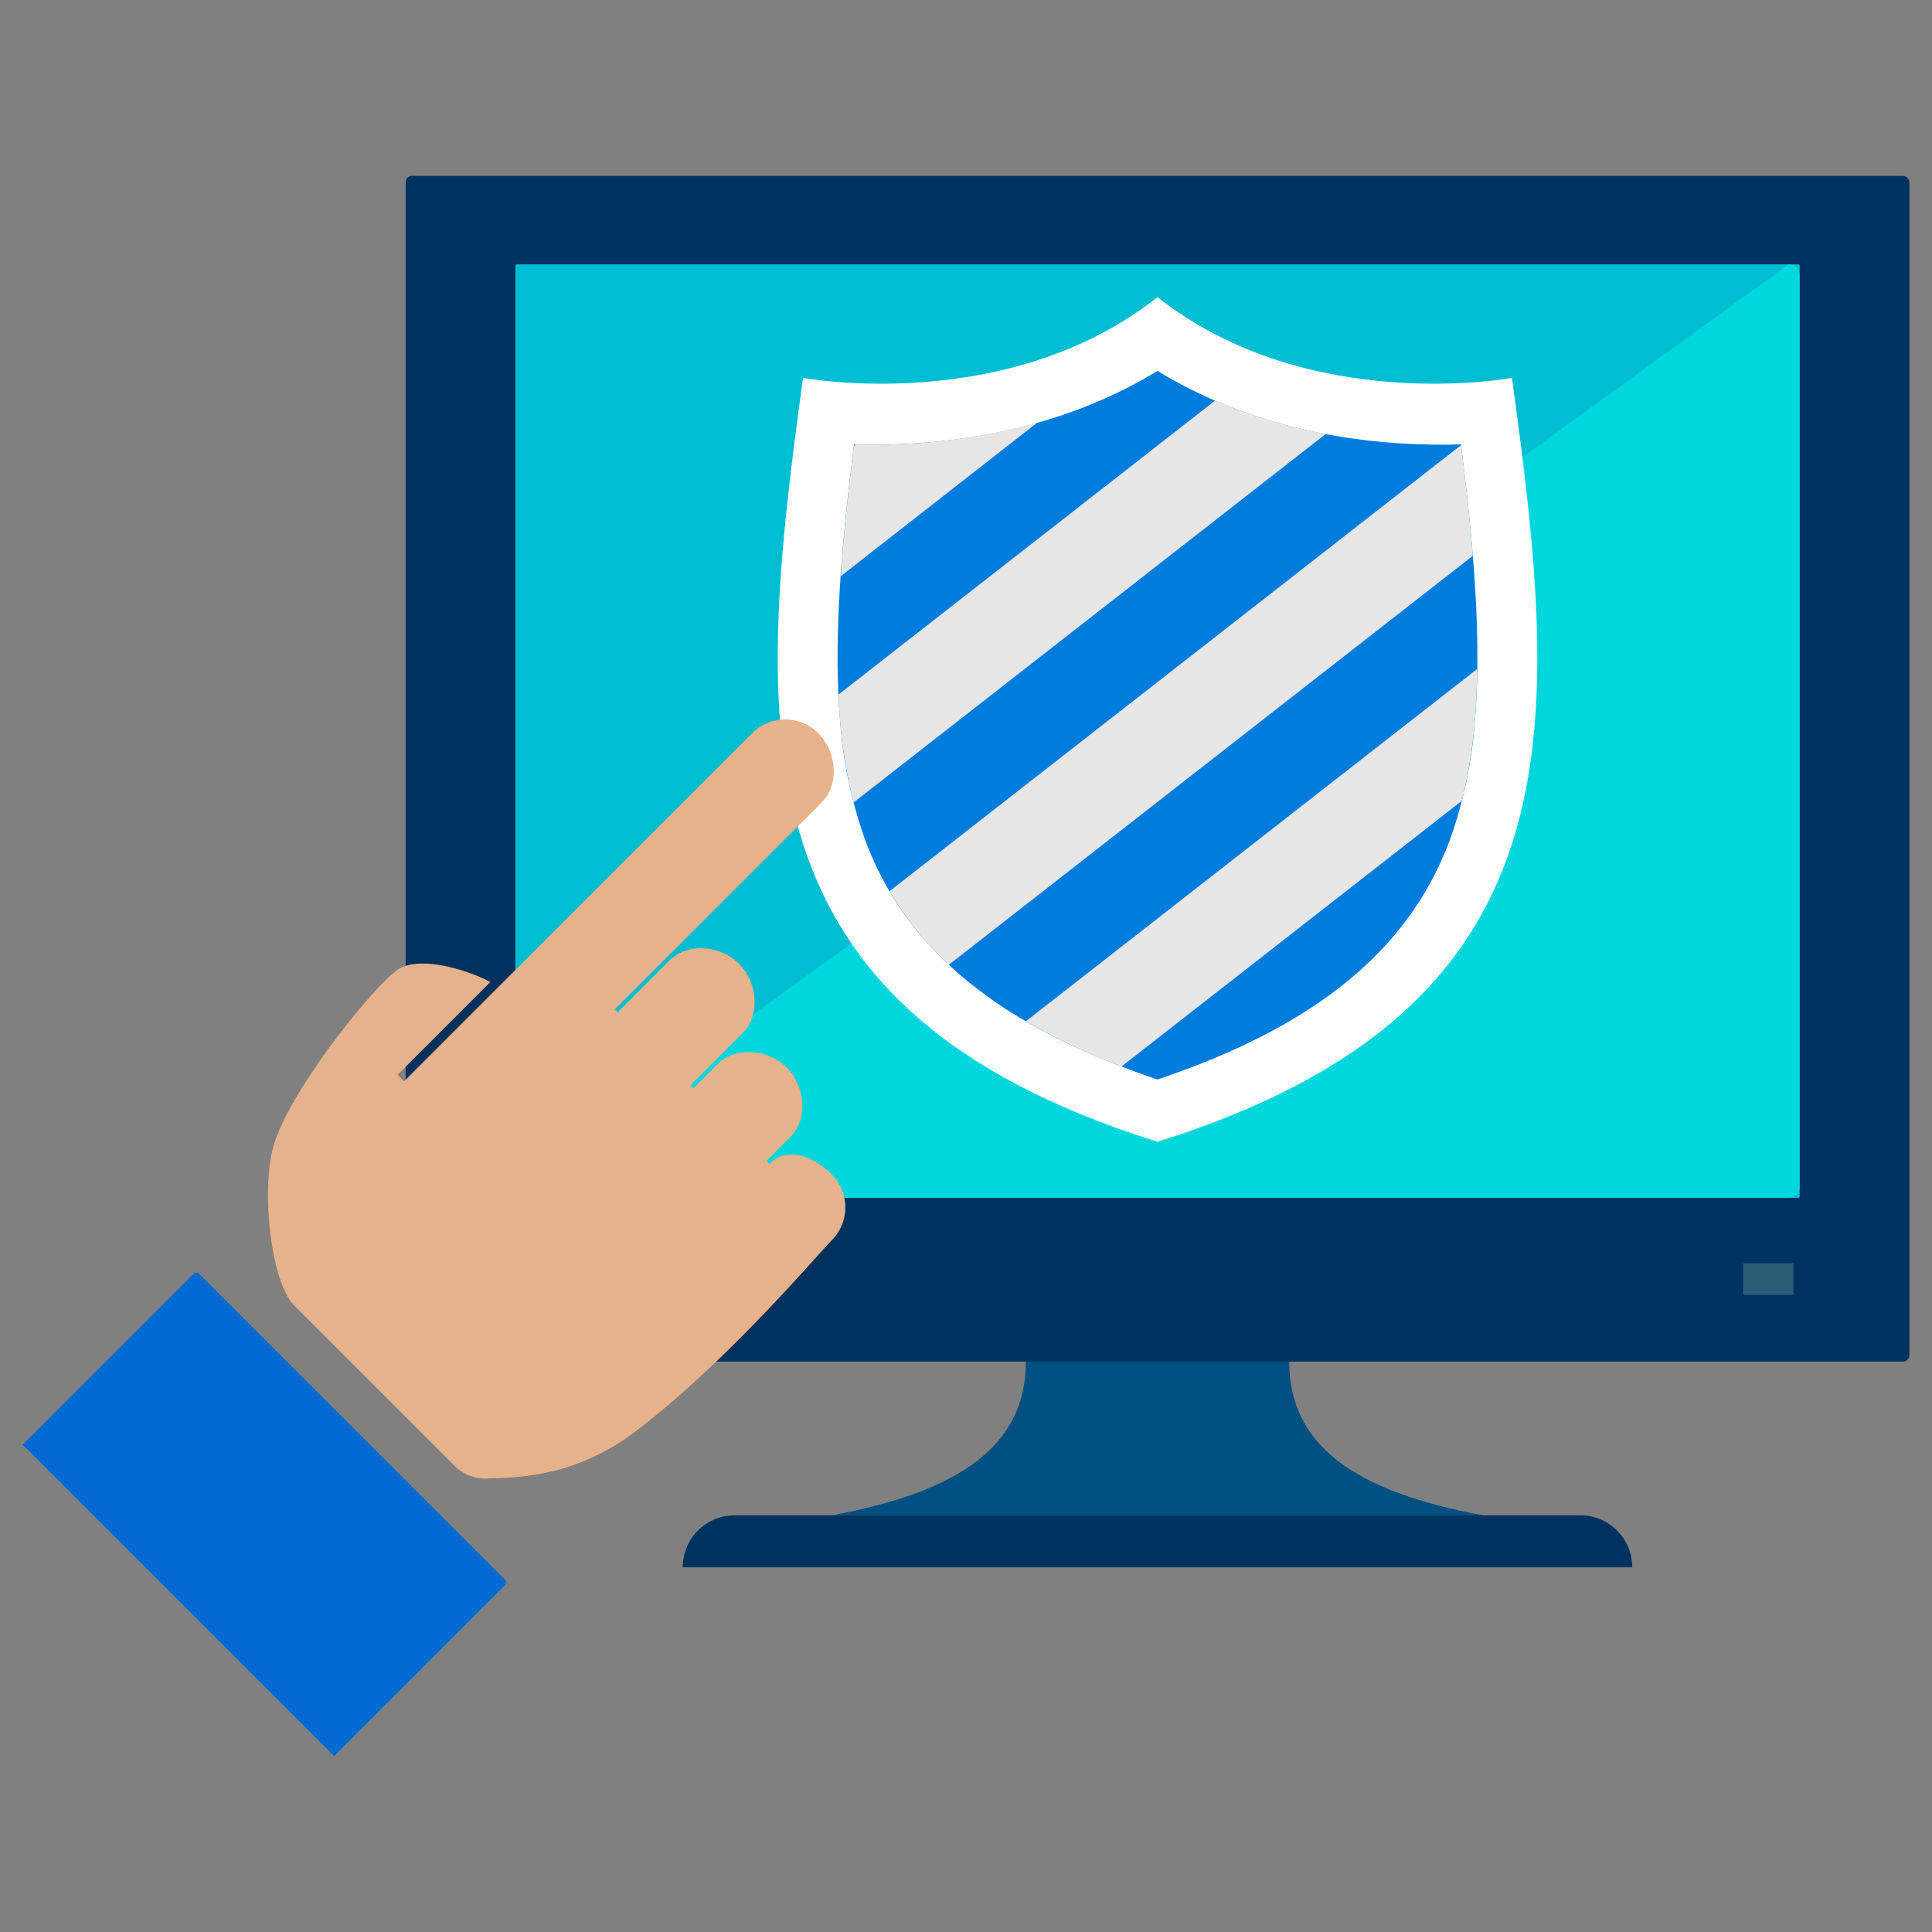
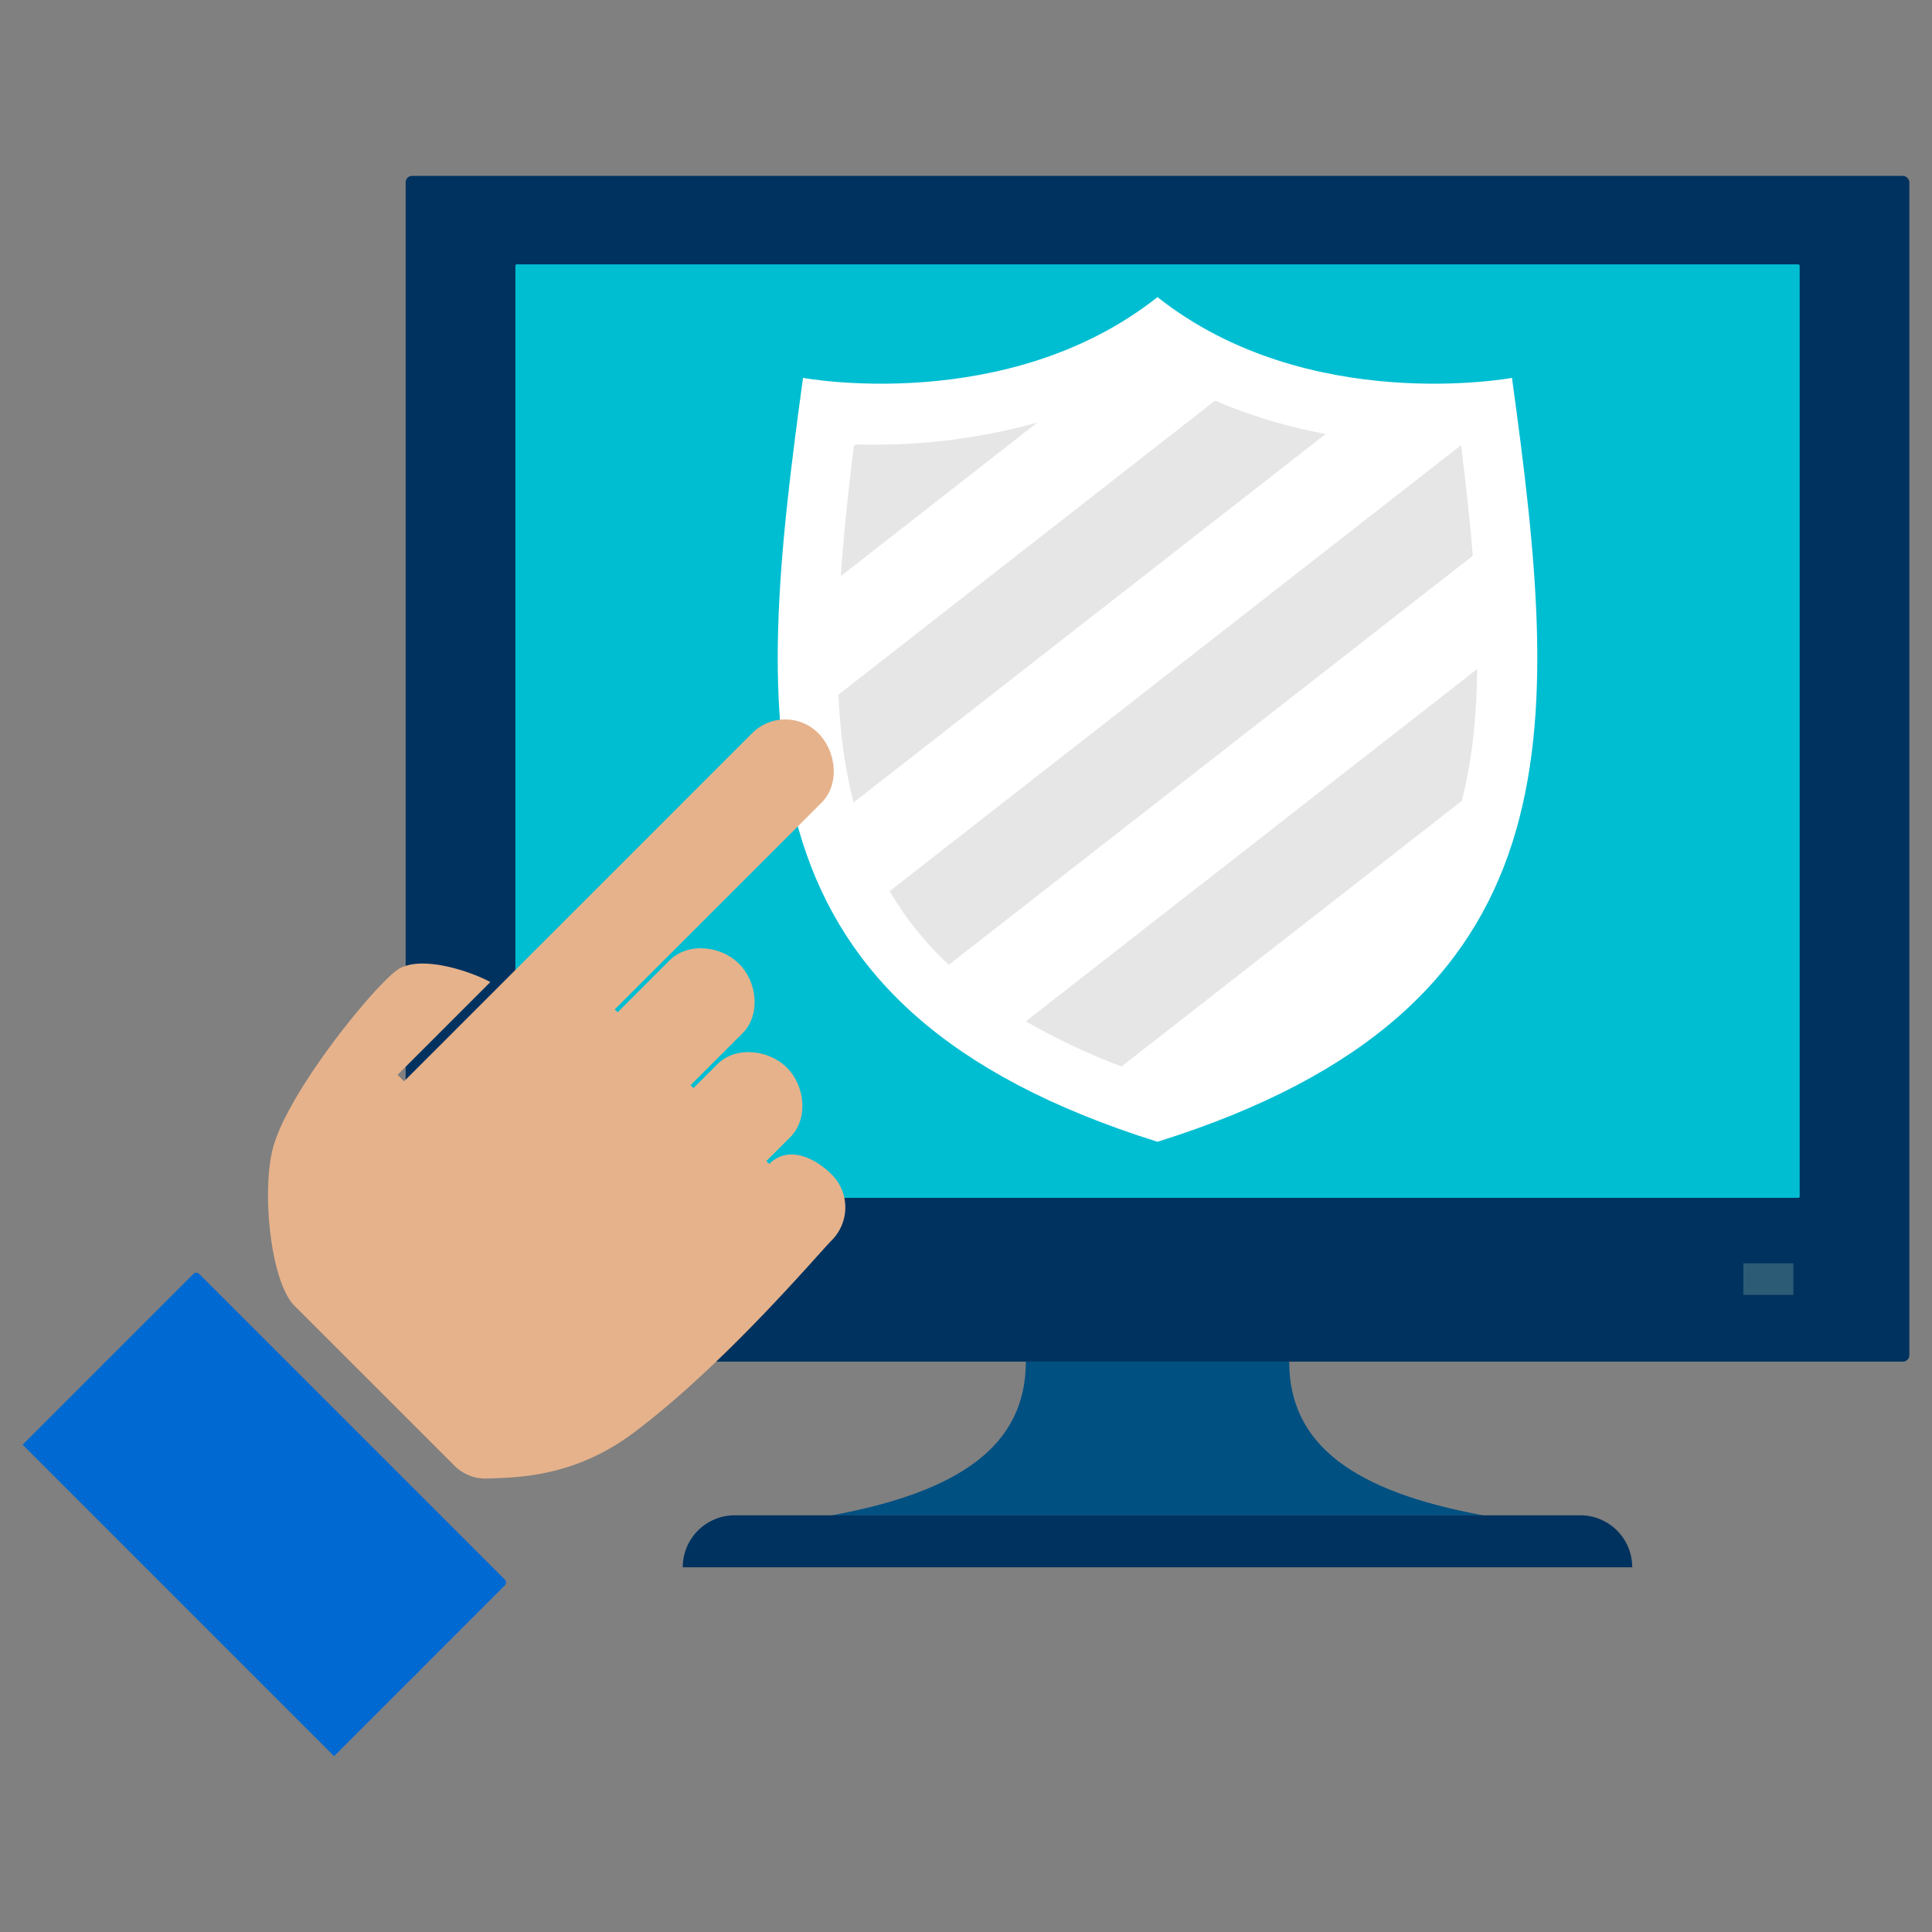
<svg xmlns="http://www.w3.org/2000/svg" id="Ebene_1" data-name="Ebene 1" width="512" height="512" viewBox="0 0 512 512">
  <rect x="0" y="0" width="512" height="512" fill="#808080" stroke="none" />
  <defs>
    <style>.cls-1{fill:#00325f;}.cls-2{fill:#00bed2;}.cls-3{fill:#00d7dc;}.cls-4{fill:#005082;}.cls-5{fill:#2c5b75;}.cls-6{fill:#fff;}.cls-7{fill:#007ddc;}.cls-8{fill:#e6e6e6;}.cls-9{fill:#0069d2;}.cls-10{fill:#e6b28b;}</style>
  </defs>
  <title>appliance</title>
  <rect class="cls-1" x="107.5" y="46.61" width="398.5" height="314.23" rx="1.69" ry="1.69" />
  <rect class="cls-2" x="136.58" y="70.06" width="340.35" height="247.38" rx="0.37" ry="0.37" />
-   <path class="cls-3" d="M474,317.45H139.5a2.92,2.92,0,0,1-2.92-2.92L474,70.06A2.92,2.92,0,0,1,476.92,73V314.52A2.92,2.92,0,0,1,474,317.45Z" />
  <path class="cls-4" d="M341.65,360.84H271.86c0,22-17.1,34.42-51.43,40.74H393.07C358.75,395.27,341.65,382.87,341.65,360.84Z" />
  <path class="cls-1" d="M432.56,415.35a13.77,13.77,0,0,0-13.77-13.78H194.71a13.77,13.77,0,0,0-13.77,13.78Z" />
  <rect class="cls-5" x="461.99" y="334.78" width="13.27" height="8.38" />
  <path class="cls-6" d="M306.75,302.58c-112.58-35.27-106.82-108.5-93.94-202.44,0,0,54.1,10.11,93.94-21.4,39.83,31.51,93.94,21.4,93.94,21.4C413.58,194.07,419.33,267.31,306.75,302.58Z" />
-   <path class="cls-7" d="M387.16,117.76c-1.72.05-3.46.08-5.19.08-19.9,0-48.86-3.44-75.22-19.55-26.36,16.11-55.33,19.55-75.22,19.55-1.73,0-3.46,0-5.19-.08-3.6,28.55-5.43,52.41-3.73,72.89h0a119.92,119.92,0,0,0,6.52,31.54c10.76,29.36,35.44,49.68,77.62,63.89,42.18-14.21,66.86-34.53,77.62-63.89a120,120,0,0,0,6.52-31.54h0C392.59,170.17,390.76,146.31,387.16,117.76Z" />
  <path class="cls-8" d="M297.21,282.63l90.2-70.41a132.86,132.86,0,0,0,3.47-21.57h0c.36-4.29.52-8.76.59-13.36L271.86,270.66A174.59,174.59,0,0,0,297.21,282.63Z" />
  <path class="cls-8" d="M251.44,255.68,390.31,147.29c-.75-9.2-1.82-18.95-3.12-29.32L235.76,236.17A86.58,86.58,0,0,0,251.44,255.68Z" />
  <path class="cls-8" d="M222.21,184.07c.1,2.23.22,4.44.4,6.59h0a132,132,0,0,0,3.6,22L351.34,115A139,139,0,0,1,322,106.18Z" />
  <path class="cls-8" d="M231.53,117.84c-1.56,0-3.12,0-4.68-.07l-.56.44c-1.55,12.35-2.74,23.78-3.48,34.48L274.88,112A161.08,161.08,0,0,1,231.53,117.84Z" />
  <rect class="cls-9" x="42.6" y="354.51" width="31.85" height="116.72" transform="translate(-274.8 162.31) rotate(-45)" />
  <path class="cls-9" d="M63.4,332.13H97.33a1.09,1.09,0,0,1,1.09,1.09V447.76a1.09,1.09,0,0,1-1.09,1.09H63.4a0,0,0,0,1,0,0V332.13A0,0,0,0,1,63.4,332.13Z" transform="translate(-252.42 171.58) rotate(-45)" />
  <path class="cls-9" d="M25.21,374.76h111.4a.88.88,0,0,1,.88.88v30.58a0,0,0,0,1,0,0H24.33a0,0,0,0,1,0,0V375.64a.88.88,0,0,1,.88-.88Z" transform="translate(299.81 57.16) rotate(45)" />
  <circle class="cls-9" cx="108.81" cy="418.39" r="8.89" transform="translate(-263.98 199.48) rotate(-45)" />
  <path class="cls-10" d="M72.16,304.93c3.56-15.25,28.31-45.31,33.71-48.27,6.55-3.59,19.58,1.09,24.07,3.6l-24.58,24.58,1.72,1.72,25.33-25.33,2.24-2.24,64.71-64.71a12.35,12.35,0,0,1,17.47,0c4.83,4.83,5.75,13.57.92,18.4L162.92,267.5l.77.77,13.77-13.77c4.83-4.83,13.57-3.9,18.4.92s5.75,13.57.92,18.4L183,287.6l.77.77,6.35-6.35c4.83-4.83,13.57-3.9,18.4.92s5.75,13.57.92,18.4l-6.35,6.35.77.77c4.83-4.83,11.71-2,16.54,2.78a12.35,12.35,0,0,1,0,17.47c-3.49,3.49-28.32,32.89-52.5,51-15.67,11.72-30.53,11.83-38.86,12.12a11.56,11.56,0,0,1-8.57-3.38L78,346C71.87,339.82,69.38,316.82,72.16,304.93Z" />
</svg>